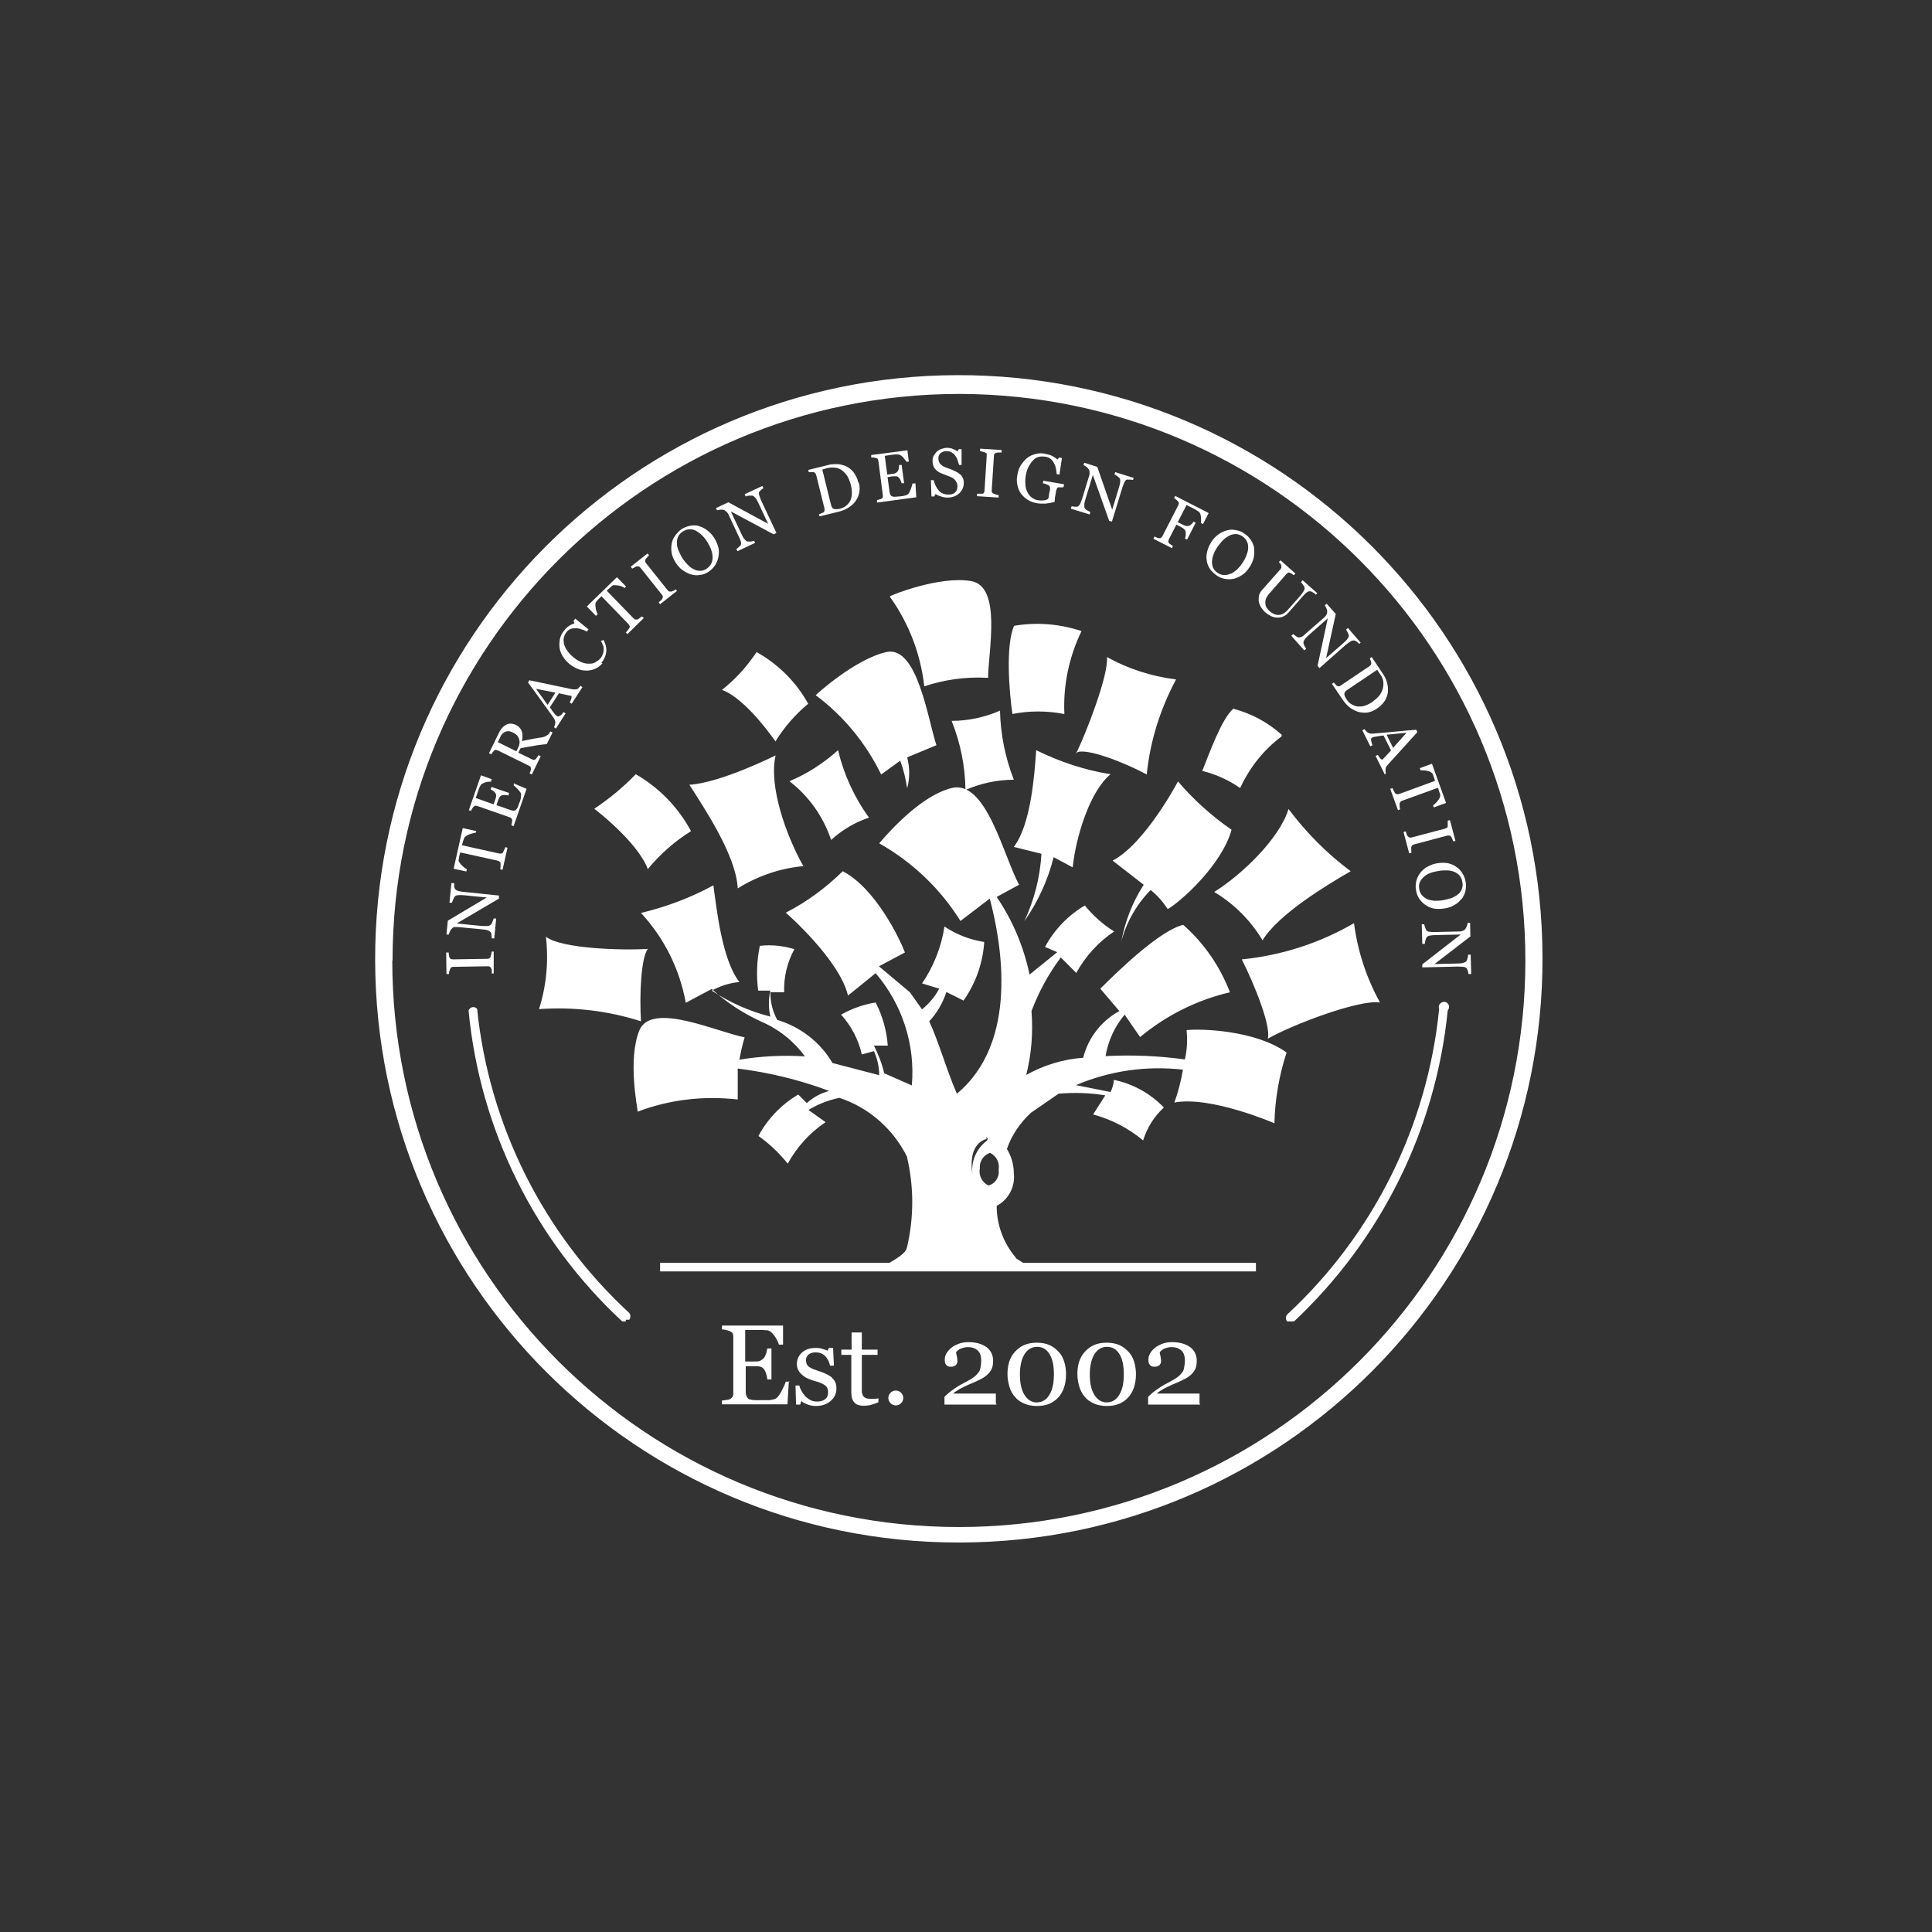
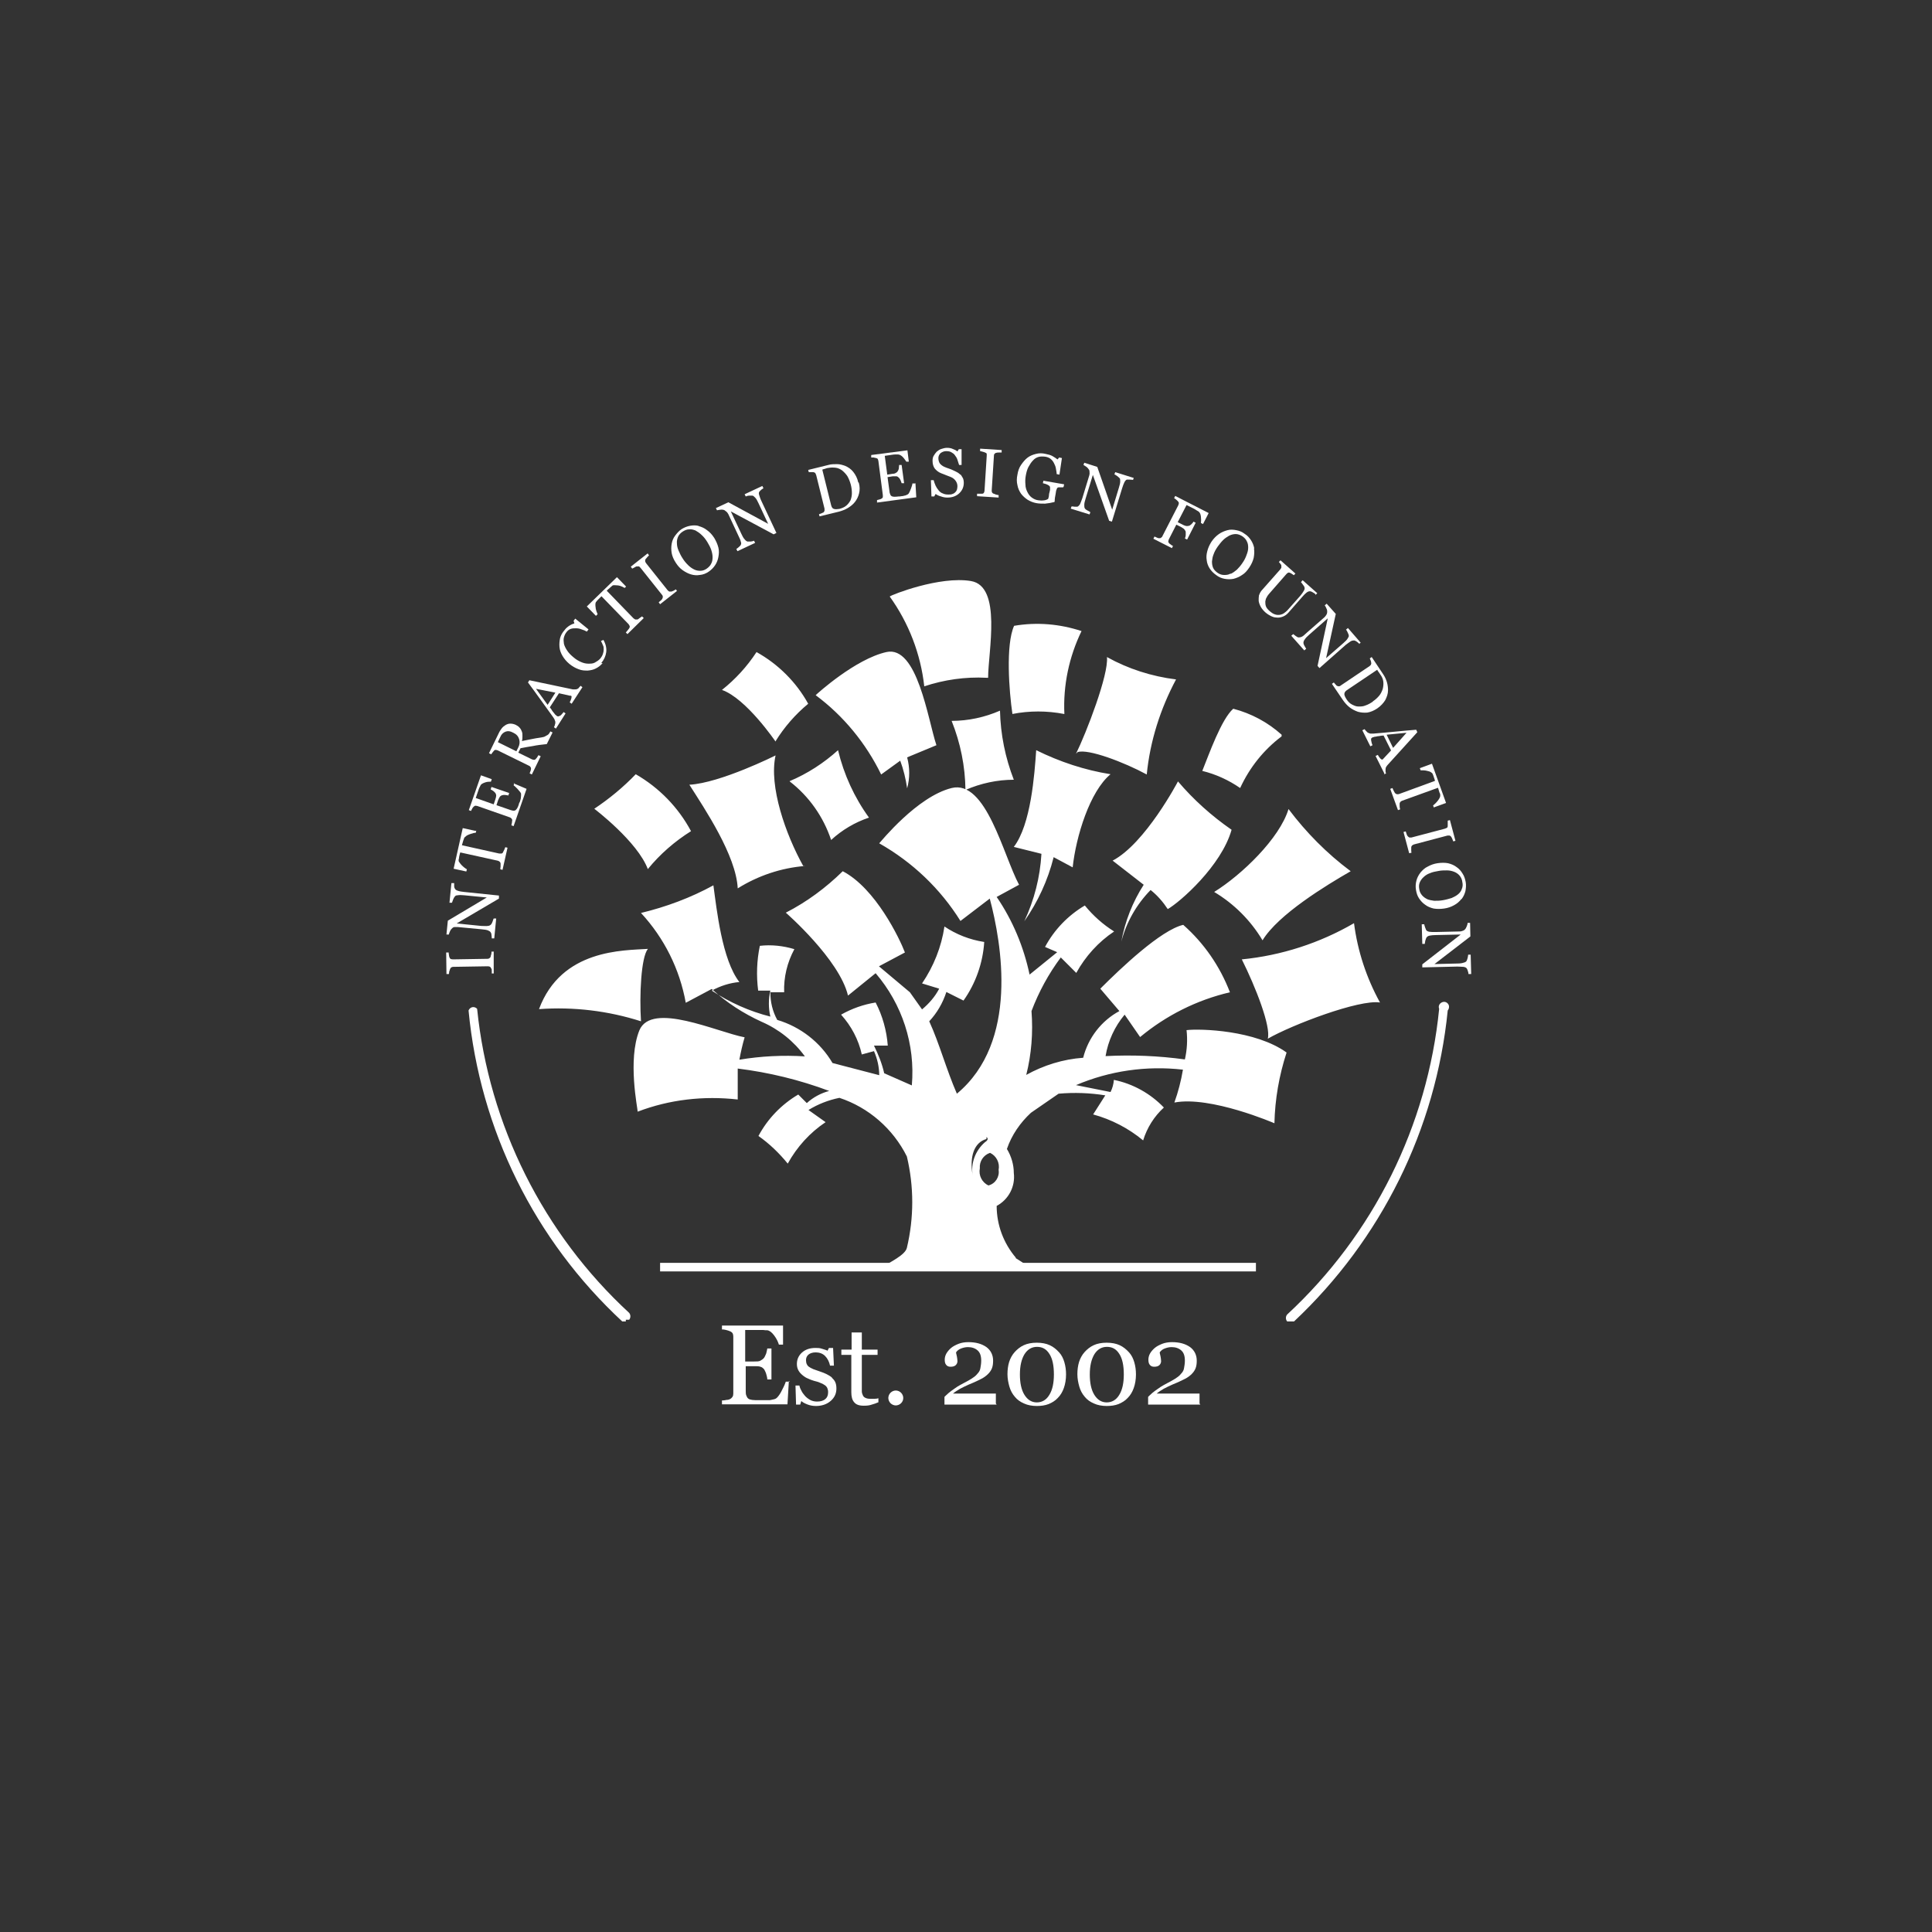
<svg xmlns="http://www.w3.org/2000/svg" width="103" height="103" viewBox="0 0 103 103" fill="none">
  <rect x="0" y="0" width="103" height="103" fill="#333333" stroke="none" />
-   <path d="M20 51.206C19.956 34.027 33.835 20.044 51.029 20C68.224 19.956 82.191 33.835 82.235 51.029C82.28 68.224 68.4 82.191 51.206 82.235C51.177 82.235 51.147 82.235 51.118 82.235C33.968 82.25 20.044 68.371 20 51.206ZM20.914 51.206C20.914 67.885 34.439 81.41 51.118 81.41C67.796 81.41 81.322 67.885 81.322 51.206C81.322 34.557 67.855 21.061 51.206 21.002H51.118C34.439 21.017 20.928 34.528 20.928 51.206H20.914Z" fill="white" />
-   <path d="M42.1 41.644C43.043 41.246 43.912 40.686 44.678 39.994C44.988 41.29 45.547 42.513 46.328 43.589C45.577 43.839 44.885 44.252 44.31 44.782C43.897 43.545 43.131 42.454 42.1 41.659M52.59 36.134C51.471 36.075 50.336 36.237 49.275 36.59C49.084 34.867 48.45 33.216 47.433 31.802C47.522 31.713 50.1 30.697 51.765 30.977C53.43 31.257 52.679 34.749 52.679 36.134H52.59V36.134ZM54.152 67.075L55.169 67.723H46.697C47.522 67.266 48.258 66.898 48.347 66.529C48.73 64.923 48.73 63.258 48.347 61.653C47.61 60.179 46.314 59.045 44.752 58.529C44.163 58.647 43.603 58.868 43.102 59.177L44.015 59.825C43.175 60.385 42.483 61.151 41.997 62.035C41.54 61.476 41.024 60.975 40.435 60.562C40.921 59.649 41.658 58.883 42.557 58.352L43.013 58.809C43.352 58.499 43.765 58.278 44.207 58.161C42.63 57.571 40.995 57.173 39.33 56.967V58.617C37.518 58.411 35.691 58.617 33.996 59.266C33.996 59.089 33.451 56.51 34.085 54.934C34.733 53.372 38.225 55.022 39.698 55.302C39.58 55.7 39.492 56.098 39.418 56.496C40.568 56.304 41.746 56.245 42.91 56.319C42.321 55.508 41.525 54.875 40.612 54.477C39.639 54.035 38.726 53.446 37.945 52.724L36.56 53.461C36.236 51.663 35.411 50.013 34.173 48.672C35.514 48.348 36.825 47.862 38.033 47.199C38.21 48.48 38.49 51.162 39.418 52.355C38.903 52.4 38.402 52.562 37.945 52.812C38.903 53.446 39.963 53.917 41.069 54.197C40.965 53.74 40.965 53.269 41.069 52.812H40.42C40.317 52.017 40.346 51.206 40.509 50.425C41.127 50.352 41.761 50.425 42.35 50.602C41.967 51.309 41.776 52.105 41.805 52.901H41.069C41.069 53.416 41.186 53.917 41.437 54.374C42.674 54.742 43.735 55.567 44.383 56.672L46.873 57.321C46.873 56.879 46.77 56.437 46.594 56.039L45.945 56.216C45.769 55.42 45.385 54.698 44.84 54.094C45.415 53.77 46.034 53.549 46.682 53.446C47.05 54.153 47.271 54.949 47.33 55.744H46.594C46.829 56.216 47.021 56.702 47.139 57.218L48.612 57.866C48.804 55.685 48.096 53.534 46.682 51.884L45.209 53.077C44.752 51.147 41.894 48.657 41.894 48.657C43.013 48.083 44.03 47.331 44.929 46.447C46.682 47.361 47.964 50.042 48.244 50.779L46.859 51.516L48.509 52.901L49.157 53.814C49.526 53.505 49.85 53.136 50.071 52.709L49.157 52.429C49.776 51.516 50.189 50.484 50.351 49.394C50.984 49.821 51.706 50.101 52.472 50.219C52.399 51.339 52.016 52.429 51.367 53.343L50.454 52.886C50.262 53.475 49.953 54.006 49.54 54.448C50.086 55.641 50.454 57.026 51.014 58.308C54.329 55.553 53.401 50.293 52.767 47.906L51.205 49.099C50.13 47.376 48.642 45.961 46.873 44.959C46.962 44.871 48.892 42.469 50.734 42.012C52.575 41.556 53.489 45.607 54.329 47.169L53.135 47.818C53.99 49.07 54.579 50.484 54.889 51.958L56.362 50.764L55.714 50.484C56.2 49.571 56.937 48.805 57.835 48.274C58.278 48.819 58.808 49.291 59.397 49.659C58.557 50.219 57.865 50.985 57.379 51.869L56.554 51.044C55.905 51.913 55.375 52.886 54.992 53.903C55.08 55.052 54.992 56.201 54.712 57.306C55.64 56.79 56.686 56.466 57.747 56.392C58.012 55.332 58.719 54.418 59.677 53.903L58.66 52.709C59.766 51.604 61.887 49.586 63.081 49.306C64.186 50.278 65.04 51.516 65.571 52.901C63.803 53.313 62.167 54.138 60.782 55.288L59.957 54.094C59.427 54.728 59.073 55.494 58.941 56.304C60.355 56.23 61.769 56.289 63.169 56.481C63.287 55.965 63.316 55.435 63.258 54.919C63.994 54.831 66.941 54.919 68.591 56.113C68.193 57.336 67.972 58.603 67.943 59.884C67.943 59.884 64.539 58.411 62.609 58.779C62.815 58.205 62.963 57.63 63.066 57.026C61.121 56.805 59.161 57.085 57.364 57.851L59.206 58.219C59.309 58.013 59.368 57.792 59.383 57.571C60.399 57.778 61.327 58.293 62.049 59.045C61.534 59.516 61.151 60.12 60.944 60.798C60.163 60.15 59.25 59.678 58.278 59.413L58.926 58.396C58.101 58.264 57.276 58.234 56.436 58.308L54.962 59.325C54.388 59.855 53.931 60.518 53.681 61.255C53.916 61.638 54.049 62.094 54.049 62.536C54.137 63.258 53.769 63.951 53.135 64.29C53.135 65.306 53.504 66.279 54.152 67.045V67.075ZM53.239 62.374C53.312 61.991 53.121 61.623 52.782 61.461C52.428 61.579 52.207 61.918 52.237 62.286C52.163 62.669 52.355 63.037 52.693 63.2C53.062 63.111 53.297 62.743 53.239 62.374ZM52.59 60.724C51.942 60.901 51.677 61.638 51.853 62.654C51.75 62.006 52.001 61.343 52.502 60.901C52.782 60.724 52.59 60.621 52.59 60.621V60.709V60.724ZM46.977 41.29C46.166 39.626 44.973 38.167 43.485 37.062C43.573 36.974 45.606 35.132 47.257 34.763C48.907 34.395 49.467 38.358 49.923 39.729L48.362 40.377C48.509 40.922 48.509 41.497 48.362 42.027C48.288 41.526 48.17 41.025 47.993 40.554L46.977 41.29V41.29ZM34.541 50.587C34.173 51.044 34.085 53.077 34.173 54.448C32.42 53.888 30.578 53.667 28.736 53.799C29.134 52.547 29.252 51.236 29.105 49.939C29.93 50.587 33.245 50.676 34.541 50.587ZM42.925 46.167C41.643 46.27 40.42 46.683 39.33 47.361C39.242 45.607 37.577 43.132 36.752 41.836C38.402 41.747 41.348 40.274 41.348 40.274C40.98 41.924 41.894 44.502 42.822 46.167H42.91H42.925ZM56.73 38.064C55.817 37.887 54.874 37.887 53.975 38.064C53.798 36.87 53.607 34.38 54.064 33.364C55.272 33.157 56.495 33.261 57.659 33.644C56.996 35.014 56.672 36.532 56.745 38.064H56.73ZM41.348 39.537C41.348 39.537 39.787 37.239 38.49 36.782C39.212 36.207 39.831 35.53 40.332 34.763C41.496 35.412 42.453 36.369 43.087 37.519C42.395 38.093 41.805 38.771 41.334 39.537H41.348ZM59.309 45.887C61.062 44.974 62.801 41.659 62.801 41.659C63.641 42.646 64.598 43.501 65.659 44.237C65.114 46.167 62.904 48.097 62.256 48.466C62.005 48.083 61.696 47.729 61.342 47.449C60.591 48.215 60.045 49.173 59.78 50.204C59.972 49.129 60.384 48.083 60.974 47.169L59.324 45.887H59.309ZM67.589 55.376C67.766 54.728 66.941 52.621 66.204 51.147C68.311 50.941 70.359 50.278 72.186 49.217C72.378 50.705 72.849 52.135 73.571 53.446C72.466 53.269 68.871 54.639 67.589 55.376V55.376ZM64.731 47.552C66.204 46.639 68.223 44.694 68.694 43.132C69.637 44.385 70.742 45.504 72.009 46.447C70.728 47.184 68.149 48.746 67.309 50.131C66.676 49.07 65.792 48.186 64.731 47.552V47.552ZM57.364 40.185C57.909 39.08 59.117 35.957 59.014 35.029C60.149 35.662 61.401 36.06 62.698 36.222C61.858 37.799 61.313 39.508 61.136 41.29C59.942 40.642 58.012 39.906 57.452 40.097L57.364 40.185V40.185ZM56.17 45.711C55.861 46.934 55.331 48.083 54.609 49.114C55.139 47.98 55.449 46.771 55.522 45.519L54.049 45.151C54.962 43.957 55.154 41.29 55.242 39.994C56.495 40.613 57.821 41.055 59.206 41.276C58.101 42.189 57.364 44.591 57.187 46.241L56.17 45.696V45.711ZM50.734 38.432C51.618 38.432 52.502 38.241 53.312 37.887C53.342 39.154 53.592 40.392 54.049 41.57C53.165 41.57 52.281 41.762 51.471 42.115C51.456 40.848 51.205 39.611 50.734 38.432ZM68.326 39.257C67.368 39.979 66.617 40.922 66.116 42.012C65.497 41.585 64.819 41.276 64.097 41.099C64.466 40.185 65.114 38.344 65.748 37.784C66.705 38.034 67.589 38.506 68.326 39.169V39.257ZM34.541 46.344C33.996 44.871 31.683 43.117 31.683 43.117C32.479 42.587 33.23 41.968 33.893 41.276C35.145 41.998 36.162 43.044 36.84 44.311C35.971 44.856 35.19 45.534 34.541 46.329V46.344Z" fill="white" />
+   <path d="M42.1 41.644C43.043 41.246 43.912 40.686 44.678 39.994C44.988 41.29 45.547 42.513 46.328 43.589C45.577 43.839 44.885 44.252 44.31 44.782C43.897 43.545 43.131 42.454 42.1 41.659M52.59 36.134C51.471 36.075 50.336 36.237 49.275 36.59C49.084 34.867 48.45 33.216 47.433 31.802C47.522 31.713 50.1 30.697 51.765 30.977C53.43 31.257 52.679 34.749 52.679 36.134H52.59V36.134ZM54.152 67.075L55.169 67.723H46.697C47.522 67.266 48.258 66.898 48.347 66.529C48.73 64.923 48.73 63.258 48.347 61.653C47.61 60.179 46.314 59.045 44.752 58.529C44.163 58.647 43.603 58.868 43.102 59.177L44.015 59.825C43.175 60.385 42.483 61.151 41.997 62.035C41.54 61.476 41.024 60.975 40.435 60.562C40.921 59.649 41.658 58.883 42.557 58.352L43.013 58.809C43.352 58.499 43.765 58.278 44.207 58.161C42.63 57.571 40.995 57.173 39.33 56.967V58.617C37.518 58.411 35.691 58.617 33.996 59.266C33.996 59.089 33.451 56.51 34.085 54.934C34.733 53.372 38.225 55.022 39.698 55.302C39.58 55.7 39.492 56.098 39.418 56.496C40.568 56.304 41.746 56.245 42.91 56.319C42.321 55.508 41.525 54.875 40.612 54.477C39.639 54.035 38.726 53.446 37.945 52.724L36.56 53.461C36.236 51.663 35.411 50.013 34.173 48.672C35.514 48.348 36.825 47.862 38.033 47.199C38.21 48.48 38.49 51.162 39.418 52.355C38.903 52.4 38.402 52.562 37.945 52.812C38.903 53.446 39.963 53.917 41.069 54.197C40.965 53.74 40.965 53.269 41.069 52.812H40.42C40.317 52.017 40.346 51.206 40.509 50.425C41.127 50.352 41.761 50.425 42.35 50.602C41.967 51.309 41.776 52.105 41.805 52.901H41.069C41.069 53.416 41.186 53.917 41.437 54.374C42.674 54.742 43.735 55.567 44.383 56.672L46.873 57.321C46.873 56.879 46.77 56.437 46.594 56.039L45.945 56.216C45.769 55.42 45.385 54.698 44.84 54.094C45.415 53.77 46.034 53.549 46.682 53.446C47.05 54.153 47.271 54.949 47.33 55.744H46.594C46.829 56.216 47.021 56.702 47.139 57.218L48.612 57.866C48.804 55.685 48.096 53.534 46.682 51.884L45.209 53.077C44.752 51.147 41.894 48.657 41.894 48.657C43.013 48.083 44.03 47.331 44.929 46.447C46.682 47.361 47.964 50.042 48.244 50.779L46.859 51.516L48.509 52.901L49.157 53.814C49.526 53.505 49.85 53.136 50.071 52.709L49.157 52.429C49.776 51.516 50.189 50.484 50.351 49.394C50.984 49.821 51.706 50.101 52.472 50.219C52.399 51.339 52.016 52.429 51.367 53.343L50.454 52.886C50.262 53.475 49.953 54.006 49.54 54.448C50.086 55.641 50.454 57.026 51.014 58.308C54.329 55.553 53.401 50.293 52.767 47.906L51.205 49.099C50.13 47.376 48.642 45.961 46.873 44.959C46.962 44.871 48.892 42.469 50.734 42.012C52.575 41.556 53.489 45.607 54.329 47.169L53.135 47.818C53.99 49.07 54.579 50.484 54.889 51.958L56.362 50.764L55.714 50.484C56.2 49.571 56.937 48.805 57.835 48.274C58.278 48.819 58.808 49.291 59.397 49.659C58.557 50.219 57.865 50.985 57.379 51.869L56.554 51.044C55.905 51.913 55.375 52.886 54.992 53.903C55.08 55.052 54.992 56.201 54.712 57.306C55.64 56.79 56.686 56.466 57.747 56.392C58.012 55.332 58.719 54.418 59.677 53.903L58.66 52.709C59.766 51.604 61.887 49.586 63.081 49.306C64.186 50.278 65.04 51.516 65.571 52.901C63.803 53.313 62.167 54.138 60.782 55.288L59.957 54.094C59.427 54.728 59.073 55.494 58.941 56.304C60.355 56.23 61.769 56.289 63.169 56.481C63.287 55.965 63.316 55.435 63.258 54.919C63.994 54.831 66.941 54.919 68.591 56.113C68.193 57.336 67.972 58.603 67.943 59.884C67.943 59.884 64.539 58.411 62.609 58.779C62.815 58.205 62.963 57.63 63.066 57.026C61.121 56.805 59.161 57.085 57.364 57.851L59.206 58.219C59.309 58.013 59.368 57.792 59.383 57.571C60.399 57.778 61.327 58.293 62.049 59.045C61.534 59.516 61.151 60.12 60.944 60.798C60.163 60.15 59.25 59.678 58.278 59.413L58.926 58.396C58.101 58.264 57.276 58.234 56.436 58.308L54.962 59.325C54.388 59.855 53.931 60.518 53.681 61.255C53.916 61.638 54.049 62.094 54.049 62.536C54.137 63.258 53.769 63.951 53.135 64.29C53.135 65.306 53.504 66.279 54.152 67.045V67.075ZM53.239 62.374C53.312 61.991 53.121 61.623 52.782 61.461C52.428 61.579 52.207 61.918 52.237 62.286C52.163 62.669 52.355 63.037 52.693 63.2C53.062 63.111 53.297 62.743 53.239 62.374ZM52.59 60.724C51.942 60.901 51.677 61.638 51.853 62.654C51.75 62.006 52.001 61.343 52.502 60.901C52.782 60.724 52.59 60.621 52.59 60.621V60.709V60.724ZM46.977 41.29C46.166 39.626 44.973 38.167 43.485 37.062C43.573 36.974 45.606 35.132 47.257 34.763C48.907 34.395 49.467 38.358 49.923 39.729L48.362 40.377C48.509 40.922 48.509 41.497 48.362 42.027C48.288 41.526 48.17 41.025 47.993 40.554L46.977 41.29V41.29ZM34.541 50.587C34.173 51.044 34.085 53.077 34.173 54.448C32.42 53.888 30.578 53.667 28.736 53.799C29.93 50.587 33.245 50.676 34.541 50.587ZM42.925 46.167C41.643 46.27 40.42 46.683 39.33 47.361C39.242 45.607 37.577 43.132 36.752 41.836C38.402 41.747 41.348 40.274 41.348 40.274C40.98 41.924 41.894 44.502 42.822 46.167H42.91H42.925ZM56.73 38.064C55.817 37.887 54.874 37.887 53.975 38.064C53.798 36.87 53.607 34.38 54.064 33.364C55.272 33.157 56.495 33.261 57.659 33.644C56.996 35.014 56.672 36.532 56.745 38.064H56.73ZM41.348 39.537C41.348 39.537 39.787 37.239 38.49 36.782C39.212 36.207 39.831 35.53 40.332 34.763C41.496 35.412 42.453 36.369 43.087 37.519C42.395 38.093 41.805 38.771 41.334 39.537H41.348ZM59.309 45.887C61.062 44.974 62.801 41.659 62.801 41.659C63.641 42.646 64.598 43.501 65.659 44.237C65.114 46.167 62.904 48.097 62.256 48.466C62.005 48.083 61.696 47.729 61.342 47.449C60.591 48.215 60.045 49.173 59.78 50.204C59.972 49.129 60.384 48.083 60.974 47.169L59.324 45.887H59.309ZM67.589 55.376C67.766 54.728 66.941 52.621 66.204 51.147C68.311 50.941 70.359 50.278 72.186 49.217C72.378 50.705 72.849 52.135 73.571 53.446C72.466 53.269 68.871 54.639 67.589 55.376V55.376ZM64.731 47.552C66.204 46.639 68.223 44.694 68.694 43.132C69.637 44.385 70.742 45.504 72.009 46.447C70.728 47.184 68.149 48.746 67.309 50.131C66.676 49.07 65.792 48.186 64.731 47.552V47.552ZM57.364 40.185C57.909 39.08 59.117 35.957 59.014 35.029C60.149 35.662 61.401 36.06 62.698 36.222C61.858 37.799 61.313 39.508 61.136 41.29C59.942 40.642 58.012 39.906 57.452 40.097L57.364 40.185V40.185ZM56.17 45.711C55.861 46.934 55.331 48.083 54.609 49.114C55.139 47.98 55.449 46.771 55.522 45.519L54.049 45.151C54.962 43.957 55.154 41.29 55.242 39.994C56.495 40.613 57.821 41.055 59.206 41.276C58.101 42.189 57.364 44.591 57.187 46.241L56.17 45.696V45.711ZM50.734 38.432C51.618 38.432 52.502 38.241 53.312 37.887C53.342 39.154 53.592 40.392 54.049 41.57C53.165 41.57 52.281 41.762 51.471 42.115C51.456 40.848 51.205 39.611 50.734 38.432ZM68.326 39.257C67.368 39.979 66.617 40.922 66.116 42.012C65.497 41.585 64.819 41.276 64.097 41.099C64.466 40.185 65.114 38.344 65.748 37.784C66.705 38.034 67.589 38.506 68.326 39.169V39.257ZM34.541 46.344C33.996 44.871 31.683 43.117 31.683 43.117C32.479 42.587 33.23 41.968 33.893 41.276C35.145 41.998 36.162 43.044 36.84 44.311C35.971 44.856 35.19 45.534 34.541 46.329V46.344Z" fill="white" />
  <path d="M35.191 67.325H66.957V67.782H35.191V67.325ZM33.349 70.448H33.172C28.502 66.117 25.585 60.223 24.98 53.873C25.039 53.726 25.187 53.652 25.334 53.711C25.378 53.726 25.408 53.755 25.437 53.785C26.071 59.987 28.959 65.763 33.541 69.992C33.629 70.095 33.629 70.257 33.541 70.36H33.364V70.448H33.349ZM68.799 70.448H68.622C68.533 70.345 68.533 70.183 68.622 70.08C73.219 65.822 76.106 60.017 76.725 53.785C76.666 53.637 76.74 53.49 76.887 53.431C77.035 53.372 77.182 53.446 77.241 53.593C77.27 53.696 77.241 53.799 77.182 53.873C76.549 60.209 73.631 66.087 68.99 70.448H68.813H68.799Z" fill="white" />
  <path d="M42.056 73.631L41.982 74.868H38.49V74.662C38.49 74.662 38.623 74.662 38.726 74.633C38.829 74.633 38.888 74.603 38.917 74.589C38.976 74.559 39.021 74.515 39.05 74.471C39.08 74.427 39.094 74.368 39.094 74.294V71.273C39.094 71.273 39.094 71.156 39.065 71.097C39.035 71.038 38.991 71.008 38.932 70.979C38.873 70.949 38.814 70.935 38.711 70.905C38.608 70.876 38.549 70.876 38.49 70.876V70.669H41.746V71.686H41.525C41.481 71.539 41.407 71.377 41.275 71.2C41.142 71.023 41.024 70.935 40.907 70.92C40.848 70.92 40.774 70.92 40.686 70.905C40.597 70.905 40.509 70.905 40.391 70.905H39.728V72.585H40.199C40.347 72.585 40.465 72.585 40.538 72.541C40.612 72.496 40.671 72.467 40.73 72.393C40.774 72.334 40.803 72.261 40.848 72.157C40.877 72.054 40.892 71.966 40.907 71.892H41.128V73.543H40.907C40.907 73.454 40.877 73.351 40.848 73.248C40.818 73.145 40.774 73.071 40.745 73.012C40.686 72.938 40.612 72.879 40.538 72.865C40.465 72.835 40.361 72.835 40.229 72.835H39.757V74.102C39.757 74.235 39.757 74.323 39.787 74.397C39.816 74.471 39.846 74.53 39.89 74.559C39.934 74.603 40.008 74.618 40.096 74.633C40.185 74.647 40.317 74.647 40.479 74.647H40.745C40.848 74.647 40.936 74.647 41.01 74.647C41.083 74.647 41.157 74.618 41.245 74.603C41.319 74.589 41.378 74.559 41.422 74.515C41.511 74.427 41.614 74.279 41.702 74.088C41.805 73.896 41.864 73.749 41.894 73.66H42.115L42.056 73.631Z" fill="white" />
  <path d="M44.34 73.439C44.414 73.513 44.488 73.587 44.532 73.69C44.576 73.793 44.591 73.896 44.591 74.029C44.591 74.294 44.488 74.515 44.281 74.692C44.075 74.868 43.81 74.957 43.501 74.957C43.324 74.957 43.176 74.927 43.029 74.868C42.882 74.809 42.779 74.751 42.72 74.692L42.661 74.883H42.44L42.41 73.867H42.616C42.631 73.94 42.661 74.029 42.72 74.132C42.764 74.235 42.837 74.323 42.911 74.412C42.985 74.5 43.088 74.574 43.191 74.633C43.294 74.692 43.427 74.721 43.559 74.721C43.751 74.721 43.898 74.677 44.001 74.588C44.105 74.5 44.149 74.382 44.149 74.22C44.149 74.132 44.134 74.073 44.105 73.999C44.075 73.94 44.031 73.881 43.957 73.837C43.898 73.793 43.81 73.749 43.721 73.719C43.633 73.675 43.515 73.646 43.397 73.616C43.309 73.587 43.206 73.557 43.088 73.498C42.97 73.454 42.882 73.395 42.793 73.321C42.705 73.248 42.631 73.174 42.572 73.071C42.513 72.968 42.484 72.85 42.484 72.717C42.484 72.482 42.572 72.275 42.749 72.113C42.926 71.951 43.162 71.863 43.471 71.863C43.589 71.863 43.707 71.863 43.825 71.907C43.943 71.951 44.046 71.966 44.119 72.01L44.193 71.863H44.414L44.458 72.806H44.252C44.208 72.6 44.119 72.423 43.987 72.29C43.854 72.157 43.677 72.099 43.486 72.099C43.324 72.099 43.191 72.143 43.103 72.216C43.014 72.29 42.97 72.393 42.97 72.511C42.97 72.6 42.985 72.673 43.014 72.732C43.044 72.791 43.088 72.85 43.147 72.879C43.206 72.924 43.279 72.953 43.368 72.997C43.456 73.027 43.574 73.071 43.707 73.115C43.839 73.159 43.957 73.204 44.075 73.263C44.193 73.321 44.281 73.38 44.355 73.439H44.34Z" fill="white" />
  <path d="M46.844 74.751C46.712 74.809 46.594 74.854 46.476 74.883C46.358 74.927 46.226 74.942 46.049 74.942C45.798 74.942 45.636 74.883 45.533 74.751C45.43 74.633 45.386 74.456 45.386 74.22V72.231H44.855V71.951H45.401V71.038H45.946V71.951H46.786V72.231H45.946V73.867C45.946 73.984 45.946 74.088 45.946 74.176C45.946 74.264 45.975 74.323 46.005 74.397C46.034 74.456 46.078 74.5 46.152 74.529C46.211 74.559 46.299 74.574 46.403 74.574C46.447 74.574 46.52 74.574 46.623 74.574C46.727 74.574 46.786 74.559 46.83 74.544V74.765L46.844 74.751Z" fill="white" />
  <path d="M48.155 74.53C48.155 74.647 48.111 74.736 48.037 74.81C47.964 74.883 47.86 74.927 47.757 74.927C47.654 74.927 47.551 74.883 47.477 74.81C47.404 74.736 47.359 74.633 47.359 74.53C47.359 74.427 47.404 74.323 47.477 74.25C47.551 74.176 47.654 74.132 47.757 74.132C47.86 74.132 47.964 74.176 48.037 74.25C48.111 74.323 48.155 74.427 48.155 74.53Z" fill="white" />
  <path d="M53.136 74.883H50.352V74.471C50.352 74.471 50.484 74.338 50.573 74.264C50.661 74.191 50.779 74.102 50.911 74.014C50.985 73.955 51.088 73.896 51.191 73.837C51.309 73.778 51.427 73.704 51.575 73.631C51.736 73.542 51.854 73.469 51.928 73.41C52.017 73.351 52.09 73.262 52.164 73.174C52.208 73.115 52.252 73.041 52.267 72.938C52.282 72.835 52.311 72.717 52.311 72.54C52.311 72.29 52.252 72.113 52.12 71.995C51.987 71.877 51.81 71.818 51.604 71.818C51.471 71.818 51.353 71.848 51.236 71.892C51.118 71.936 51.029 72.01 50.97 72.098C50.97 72.157 51 72.231 51.015 72.319C51.029 72.408 51.044 72.496 51.044 72.57C51.044 72.644 51.015 72.717 50.956 72.776C50.897 72.835 50.808 72.865 50.676 72.865C50.573 72.865 50.499 72.835 50.44 72.761C50.381 72.688 50.366 72.599 50.366 72.481C50.366 72.378 50.396 72.26 50.455 72.157C50.514 72.054 50.602 71.951 50.705 71.863C50.808 71.774 50.956 71.701 51.103 71.642C51.25 71.583 51.442 71.553 51.619 71.553C52.031 71.553 52.341 71.642 52.591 71.818C52.827 71.995 52.945 72.246 52.945 72.54C52.945 72.688 52.93 72.82 52.886 72.938C52.842 73.056 52.768 73.159 52.679 73.248C52.576 73.351 52.459 73.439 52.311 73.513C52.164 73.587 51.958 73.69 51.663 73.808C51.486 73.881 51.324 73.97 51.177 74.043C51.029 74.132 50.911 74.205 50.808 74.294H53.092V74.824L53.136 74.883Z" fill="white" />
  <path d="M56.466 72.099C56.599 72.246 56.687 72.423 56.746 72.629C56.805 72.835 56.834 73.042 56.834 73.277C56.834 73.543 56.79 73.793 56.717 73.999C56.643 74.206 56.54 74.382 56.392 74.53C56.26 74.677 56.083 74.78 55.906 74.854C55.715 74.928 55.508 74.957 55.273 74.957C55.022 74.957 54.786 74.913 54.595 74.824C54.389 74.736 54.227 74.618 54.109 74.471C53.976 74.323 53.873 74.132 53.814 73.926C53.755 73.719 53.711 73.498 53.711 73.263C53.711 73.027 53.74 72.806 53.799 72.614C53.858 72.423 53.961 72.231 54.094 72.084C54.227 71.937 54.389 71.804 54.58 71.716C54.772 71.627 55.008 71.583 55.273 71.583C55.538 71.583 55.774 71.627 55.965 71.716C56.157 71.804 56.319 71.937 56.451 72.084L56.466 72.099ZM56.186 73.277C56.186 72.806 56.112 72.438 55.95 72.187C55.788 71.922 55.567 71.804 55.287 71.804C55.008 71.804 54.786 71.937 54.624 72.187C54.462 72.452 54.374 72.806 54.374 73.277C54.374 73.719 54.448 74.088 54.61 74.353C54.772 74.618 54.993 74.766 55.273 74.766C55.553 74.766 55.788 74.633 55.95 74.353C56.112 74.088 56.186 73.719 56.186 73.277Z" fill="white" />
  <path d="M60.193 72.099C60.325 72.246 60.414 72.423 60.473 72.629C60.532 72.835 60.561 73.042 60.561 73.277C60.561 73.543 60.517 73.793 60.443 73.999C60.37 74.206 60.266 74.382 60.119 74.53C59.986 74.677 59.81 74.78 59.633 74.854C59.441 74.928 59.235 74.957 58.999 74.957C58.749 74.957 58.513 74.913 58.322 74.824C58.115 74.736 57.953 74.618 57.835 74.471C57.703 74.323 57.6 74.132 57.541 73.926C57.482 73.719 57.438 73.498 57.438 73.263C57.438 73.027 57.467 72.806 57.526 72.614C57.585 72.423 57.688 72.231 57.821 72.084C57.953 71.937 58.115 71.804 58.307 71.716C58.498 71.627 58.734 71.583 58.999 71.583C59.264 71.583 59.5 71.627 59.692 71.716C59.883 71.804 60.045 71.937 60.178 72.084L60.193 72.099ZM59.913 73.277C59.913 72.806 59.839 72.438 59.677 72.187C59.515 71.922 59.294 71.804 59.014 71.804C58.734 71.804 58.513 71.937 58.351 72.187C58.189 72.452 58.1 72.806 58.1 73.277C58.1 73.719 58.174 74.088 58.336 74.353C58.498 74.618 58.719 74.766 58.999 74.766C59.279 74.766 59.515 74.633 59.677 74.353C59.839 74.088 59.913 73.719 59.913 73.277Z" fill="white" />
  <path d="M63.994 74.883H61.209V74.471C61.209 74.471 61.342 74.338 61.43 74.264C61.518 74.191 61.636 74.102 61.769 74.014C61.843 73.955 61.946 73.896 62.049 73.837C62.167 73.778 62.285 73.704 62.432 73.631C62.594 73.542 62.712 73.469 62.785 73.41C62.874 73.351 62.948 73.262 63.021 73.174C63.065 73.115 63.11 73.041 63.124 72.938C63.139 72.835 63.169 72.717 63.169 72.54C63.169 72.29 63.11 72.113 62.977 71.995C62.844 71.877 62.668 71.818 62.461 71.818C62.329 71.818 62.211 71.848 62.093 71.892C61.975 71.936 61.887 72.01 61.828 72.098C61.828 72.157 61.857 72.231 61.872 72.319C61.887 72.408 61.901 72.496 61.901 72.57C61.901 72.644 61.872 72.717 61.813 72.776C61.754 72.835 61.666 72.865 61.533 72.865C61.43 72.865 61.356 72.835 61.297 72.761C61.239 72.688 61.224 72.599 61.224 72.481C61.224 72.378 61.253 72.26 61.312 72.157C61.371 72.054 61.459 71.951 61.563 71.863C61.666 71.774 61.813 71.701 61.96 71.642C62.108 71.583 62.299 71.553 62.476 71.553C62.889 71.553 63.198 71.642 63.449 71.818C63.684 71.995 63.802 72.246 63.802 72.54C63.802 72.688 63.787 72.82 63.743 72.938C63.699 73.056 63.625 73.159 63.537 73.248C63.434 73.351 63.316 73.439 63.169 73.513C63.021 73.587 62.815 73.69 62.52 73.808C62.343 73.881 62.181 73.97 62.034 74.043C61.887 74.132 61.769 74.205 61.666 74.294H63.95V74.824L63.994 74.883Z" fill="white" />
  <path d="M26.321 50.749V51.898H26.218C26.218 51.869 26.218 51.825 26.218 51.766C26.218 51.707 26.218 51.663 26.189 51.633C26.174 51.589 26.145 51.559 26.13 51.545C26.1 51.53 26.071 51.515 26.012 51.515L24.17 51.545C24.17 51.545 24.096 51.545 24.067 51.574C24.038 51.574 24.023 51.618 23.993 51.663C23.993 51.692 23.964 51.751 23.949 51.795C23.949 51.854 23.934 51.898 23.934 51.928H23.802L23.787 50.779H23.92C23.92 50.779 23.92 50.852 23.934 50.911C23.934 50.955 23.949 51 23.964 51.044C23.979 51.088 24.008 51.117 24.038 51.132C24.067 51.132 24.111 51.147 24.141 51.147L25.982 51.117C25.982 51.117 26.056 51.117 26.086 51.088C26.115 51.073 26.145 51.044 26.159 51C26.159 50.97 26.174 50.926 26.189 50.882C26.203 50.837 26.203 50.779 26.203 50.734H26.336L26.321 50.749Z" fill="white" />
  <path d="M24.213 47.081C24.213 47.081 24.213 47.169 24.213 47.243C24.213 47.316 24.243 47.361 24.258 47.39C24.287 47.434 24.331 47.464 24.42 47.493C24.508 47.523 24.611 47.537 24.744 47.552L26.6 47.744V47.906L24.346 49.232L25.657 49.364C25.805 49.364 25.922 49.379 25.996 49.364C26.07 49.364 26.129 49.335 26.173 49.291C26.202 49.261 26.232 49.217 26.261 49.129C26.291 49.04 26.305 48.996 26.32 48.967H26.453L26.35 50.027H26.217C26.217 50.027 26.217 49.924 26.202 49.85C26.202 49.777 26.173 49.718 26.158 49.703C26.129 49.659 26.084 49.63 26.011 49.6C25.937 49.571 25.819 49.556 25.657 49.541L24.405 49.423C24.405 49.423 24.287 49.423 24.243 49.423C24.184 49.423 24.14 49.453 24.11 49.482C24.066 49.526 24.022 49.571 23.992 49.644C23.963 49.718 23.933 49.777 23.933 49.821H23.801L23.875 49.084L25.952 47.847L24.744 47.729C24.596 47.714 24.479 47.714 24.405 47.729C24.317 47.729 24.272 47.758 24.243 47.803C24.213 47.832 24.184 47.891 24.154 47.965C24.125 48.038 24.11 48.097 24.096 48.127H23.963L24.066 47.081H24.199H24.213Z" fill="white" />
  <path d="M25.392 44.281L25.362 44.399C25.362 44.399 25.259 44.399 25.2 44.428C25.141 44.443 25.082 44.458 25.009 44.487C24.95 44.517 24.891 44.532 24.847 44.576C24.802 44.605 24.758 44.649 24.744 44.679C24.744 44.708 24.714 44.752 24.699 44.812C24.684 44.87 24.67 44.915 24.655 44.959L24.626 45.062L26.615 45.504C26.615 45.504 26.688 45.504 26.733 45.504C26.762 45.504 26.806 45.474 26.821 45.43C26.821 45.416 26.85 45.371 26.88 45.312C26.909 45.254 26.924 45.194 26.939 45.165L27.057 45.194L26.791 46.373L26.674 46.344C26.674 46.344 26.674 46.255 26.688 46.196C26.688 46.123 26.688 46.079 26.688 46.049C26.688 46.005 26.674 45.975 26.644 45.946C26.615 45.916 26.585 45.902 26.541 45.887L24.537 45.445L24.508 45.548C24.508 45.548 24.493 45.622 24.478 45.681C24.478 45.74 24.463 45.784 24.449 45.843C24.449 45.887 24.449 45.931 24.493 45.975C24.523 46.02 24.567 46.079 24.611 46.123C24.655 46.167 24.699 46.211 24.758 46.255C24.817 46.3 24.861 46.329 24.891 46.344L24.861 46.462L24.184 46.314L24.67 44.148L25.348 44.296L25.392 44.281Z" fill="white" />
  <path d="M27.381 41.762L28.073 42.056L27.381 44.045L27.263 44.001C27.263 44.001 27.278 43.913 27.293 43.854C27.293 43.795 27.307 43.751 27.307 43.736C27.307 43.692 27.293 43.662 27.263 43.633C27.248 43.603 27.204 43.589 27.175 43.574L25.451 42.97C25.451 42.97 25.377 42.955 25.348 42.955C25.318 42.955 25.289 42.97 25.245 43.014C25.215 43.044 25.186 43.073 25.171 43.117C25.142 43.161 25.127 43.206 25.112 43.235L24.994 43.191L25.642 41.334L26.217 41.541L26.173 41.673C26.084 41.673 25.967 41.673 25.849 41.718C25.731 41.762 25.642 41.806 25.613 41.88C25.598 41.909 25.584 41.953 25.554 41.998C25.539 42.042 25.51 42.101 25.495 42.16L25.363 42.543L26.32 42.882L26.409 42.616C26.438 42.528 26.453 42.469 26.453 42.41C26.453 42.366 26.438 42.322 26.409 42.277C26.379 42.248 26.35 42.204 26.305 42.174C26.261 42.145 26.217 42.115 26.158 42.086L26.202 41.953L27.145 42.277L27.101 42.41C27.101 42.41 26.983 42.381 26.924 42.381C26.851 42.381 26.806 42.381 26.777 42.395C26.718 42.41 26.674 42.44 26.644 42.484C26.615 42.528 26.585 42.587 26.556 42.66L26.468 42.926L27.189 43.176C27.189 43.176 27.322 43.22 27.366 43.22C27.41 43.22 27.455 43.22 27.484 43.191C27.514 43.176 27.543 43.132 27.573 43.088C27.602 43.044 27.631 42.97 27.661 42.882C27.661 42.837 27.69 42.793 27.72 42.734C27.735 42.675 27.749 42.616 27.764 42.572C27.764 42.528 27.779 42.484 27.779 42.425C27.779 42.381 27.779 42.336 27.779 42.307C27.749 42.233 27.676 42.16 27.587 42.056C27.499 41.968 27.425 41.894 27.381 41.865L27.425 41.747L27.381 41.762Z" fill="white" />
  <path d="M29.459 39.051L29.15 39.669C28.87 39.699 28.619 39.728 28.413 39.773C28.207 39.802 27.986 39.846 27.75 39.89L27.632 40.126L28.354 40.48C28.354 40.48 28.428 40.509 28.457 40.509C28.487 40.509 28.531 40.509 28.56 40.465C28.575 40.45 28.605 40.421 28.634 40.377C28.663 40.332 28.693 40.288 28.708 40.259L28.826 40.318L28.354 41.29L28.236 41.231C28.236 41.231 28.266 41.157 28.28 41.113C28.295 41.069 28.31 41.025 28.31 40.995C28.31 40.951 28.31 40.922 28.28 40.892C28.266 40.863 28.236 40.833 28.192 40.819L26.542 40.008C26.542 40.008 26.468 39.979 26.439 39.979C26.409 39.979 26.365 39.979 26.335 40.023C26.306 40.053 26.291 40.082 26.262 40.111C26.232 40.156 26.203 40.185 26.188 40.215L26.07 40.156L26.586 39.095C26.63 38.992 26.689 38.918 26.748 38.83C26.807 38.756 26.881 38.697 26.954 38.653C27.028 38.609 27.116 38.579 27.205 38.579C27.293 38.579 27.382 38.594 27.485 38.638C27.573 38.682 27.647 38.726 27.706 38.8C27.765 38.859 27.794 38.933 27.824 39.006C27.853 39.08 27.853 39.154 27.853 39.242C27.853 39.331 27.853 39.419 27.824 39.507C28.03 39.463 28.207 39.434 28.339 39.404C28.472 39.375 28.649 39.345 28.855 39.316C28.943 39.301 29.017 39.286 29.061 39.257C29.105 39.227 29.15 39.213 29.194 39.183C29.223 39.169 29.253 39.139 29.282 39.095C29.312 39.051 29.326 39.021 29.341 38.992L29.459 39.051V39.051ZM27.337 39.051C27.205 38.977 27.072 38.962 26.954 39.006C26.837 39.051 26.733 39.139 26.674 39.286L26.542 39.566L27.529 40.053L27.632 39.846C27.706 39.699 27.721 39.551 27.676 39.404C27.632 39.257 27.529 39.139 27.367 39.065L27.337 39.051Z" fill="white" />
  <path d="M31.051 36.635L30.476 37.519L30.373 37.445C30.417 37.356 30.447 37.297 30.462 37.224C30.476 37.165 30.476 37.121 30.462 37.106C30.462 37.106 30.447 37.106 30.432 37.091C30.417 37.077 30.403 37.091 30.388 37.091L29.799 36.959L29.312 37.71C29.371 37.784 29.416 37.843 29.445 37.902C29.489 37.946 29.519 38.005 29.563 38.049C29.592 38.093 29.622 38.123 29.651 38.137C29.681 38.167 29.695 38.181 29.71 38.181C29.754 38.211 29.799 38.181 29.872 38.152C29.931 38.108 29.99 38.034 30.049 37.961L30.152 38.034L29.637 38.844L29.533 38.771C29.533 38.771 29.563 38.712 29.578 38.668C29.578 38.623 29.607 38.579 29.607 38.55C29.607 38.491 29.607 38.447 29.578 38.403C29.578 38.358 29.533 38.314 29.504 38.255C29.298 37.975 29.077 37.666 28.826 37.312C28.576 36.959 28.355 36.664 28.148 36.384L28.222 36.266L30.535 36.752C30.535 36.752 30.624 36.752 30.668 36.752C30.712 36.752 30.742 36.752 30.786 36.723C30.815 36.723 30.845 36.693 30.874 36.649C30.904 36.62 30.933 36.59 30.948 36.561L31.051 36.635V36.635ZM29.622 36.929L28.576 36.723L29.195 37.577L29.607 36.929H29.622Z" fill="white" />
  <path d="M32.127 35.353C32.023 35.471 31.92 35.559 31.773 35.633C31.64 35.706 31.493 35.736 31.331 35.75C31.183 35.75 31.021 35.75 30.845 35.677C30.683 35.618 30.52 35.529 30.358 35.397C30.196 35.264 30.078 35.117 29.99 34.969C29.902 34.822 29.843 34.66 29.828 34.498C29.813 34.336 29.828 34.174 29.858 34.027C29.902 33.864 29.975 33.732 30.093 33.599C30.167 33.496 30.255 33.422 30.344 33.364C30.432 33.305 30.535 33.26 30.624 33.231L30.579 33.098L30.668 32.98L31.375 33.555L31.287 33.673C31.213 33.629 31.11 33.585 31.007 33.555C30.904 33.511 30.8 33.496 30.712 33.496C30.609 33.496 30.52 33.496 30.432 33.526C30.344 33.555 30.27 33.614 30.211 33.688C30.137 33.776 30.093 33.879 30.064 33.982C30.034 34.086 30.049 34.203 30.064 34.321C30.093 34.439 30.152 34.557 30.241 34.69C30.329 34.822 30.447 34.94 30.594 35.058C30.712 35.161 30.845 35.235 30.977 35.294C31.11 35.353 31.242 35.382 31.36 35.382C31.493 35.382 31.611 35.382 31.714 35.323C31.817 35.264 31.92 35.205 32.009 35.102C32.068 35.029 32.112 34.955 32.141 34.866C32.171 34.778 32.185 34.704 32.185 34.631C32.185 34.557 32.185 34.469 32.141 34.395C32.112 34.321 32.082 34.248 32.038 34.174L32.171 34.115C32.303 34.351 32.347 34.572 32.318 34.778C32.289 34.984 32.2 35.176 32.053 35.353H32.127Z" fill="white" />
  <path d="M33.392 31.257L33.304 31.345C33.304 31.345 33.215 31.301 33.156 31.271C33.097 31.242 33.038 31.227 32.965 31.212C32.906 31.212 32.832 31.198 32.773 31.198C32.714 31.198 32.67 31.198 32.641 31.227C32.611 31.257 32.567 31.286 32.538 31.316C32.493 31.36 32.464 31.389 32.42 31.419L32.346 31.492L33.775 32.966C33.775 32.966 33.834 33.01 33.864 33.025C33.893 33.025 33.937 33.025 33.981 33.025C34.011 33.025 34.04 32.995 34.099 32.951C34.158 32.907 34.202 32.877 34.232 32.863L34.32 32.951L33.451 33.806L33.363 33.717C33.363 33.717 33.422 33.658 33.466 33.599C33.51 33.54 33.539 33.511 33.554 33.481C33.569 33.437 33.584 33.408 33.569 33.378C33.554 33.349 33.539 33.305 33.51 33.275L32.066 31.787L31.992 31.861C31.992 31.861 31.933 31.92 31.889 31.964C31.845 32.008 31.816 32.038 31.786 32.082C31.757 32.111 31.742 32.156 31.742 32.214C31.742 32.273 31.742 32.332 31.757 32.406C31.757 32.465 31.786 32.539 31.801 32.597C31.83 32.656 31.845 32.715 31.86 32.745L31.771 32.833L31.285 32.332L32.891 30.77L33.377 31.271L33.392 31.257Z" fill="white" />
  <path d="M36.089 31.507L35.191 32.214L35.117 32.111C35.117 32.111 35.176 32.052 35.22 32.023C35.264 31.993 35.294 31.949 35.309 31.92C35.323 31.89 35.338 31.846 35.338 31.817C35.338 31.787 35.323 31.743 35.294 31.713L34.145 30.27C34.145 30.27 34.086 30.211 34.071 30.196C34.041 30.196 33.997 30.196 33.953 30.196C33.909 30.196 33.879 30.225 33.82 30.255C33.776 30.284 33.732 30.299 33.703 30.314L33.629 30.211L34.528 29.503L34.601 29.607C34.601 29.607 34.542 29.666 34.513 29.695C34.483 29.739 34.454 29.769 34.425 29.798C34.395 29.842 34.395 29.872 34.395 29.916C34.395 29.945 34.425 29.99 34.439 30.019L35.589 31.463C35.589 31.463 35.647 31.522 35.677 31.537C35.706 31.537 35.751 31.537 35.795 31.537C35.824 31.537 35.854 31.507 35.913 31.492C35.972 31.463 36.001 31.433 36.031 31.419L36.104 31.522L36.089 31.507Z" fill="white" />
  <path d="M37.238 28.044C37.401 28.089 37.548 28.148 37.695 28.266C37.843 28.369 37.96 28.501 38.078 28.678C38.181 28.855 38.255 29.017 38.299 29.194C38.343 29.371 38.329 29.533 38.299 29.695C38.27 29.857 38.211 30.004 38.122 30.137C38.034 30.269 37.916 30.387 37.783 30.476C37.636 30.579 37.474 30.638 37.312 30.652C37.15 30.682 36.988 30.667 36.841 30.623C36.693 30.579 36.546 30.505 36.399 30.402C36.251 30.299 36.133 30.166 36.03 30.004C35.912 29.827 35.839 29.651 35.809 29.488C35.78 29.312 35.78 29.15 35.809 28.988C35.839 28.825 35.898 28.678 36.001 28.546C36.104 28.413 36.207 28.295 36.34 28.207C36.487 28.118 36.634 28.059 36.796 28.03C36.958 28 37.12 28 37.268 28.044H37.238ZM37.99 29.709C37.99 29.577 37.96 29.444 37.916 29.312C37.872 29.179 37.798 29.046 37.71 28.899C37.621 28.752 37.518 28.619 37.401 28.516C37.297 28.413 37.179 28.339 37.076 28.28C36.958 28.236 36.855 28.207 36.737 28.221C36.62 28.221 36.516 28.266 36.399 28.339C36.281 28.413 36.192 28.516 36.148 28.619C36.104 28.722 36.074 28.855 36.089 28.973C36.089 29.091 36.119 29.223 36.178 29.356C36.236 29.488 36.295 29.621 36.384 29.754C36.472 29.901 36.575 30.019 36.678 30.122C36.782 30.225 36.885 30.299 37.003 30.358C37.12 30.417 37.224 30.431 37.342 30.431C37.459 30.431 37.577 30.387 37.68 30.314C37.783 30.24 37.872 30.151 37.916 30.048C37.975 29.945 37.99 29.827 37.99 29.695V29.709Z" fill="white" />
  <path d="M40.73 26.011C40.73 26.011 40.656 26.055 40.597 26.1C40.538 26.144 40.509 26.188 40.479 26.218C40.45 26.262 40.45 26.335 40.479 26.409C40.509 26.498 40.538 26.601 40.597 26.719L41.393 28.413L41.245 28.487L38.962 27.264L39.522 28.457C39.581 28.59 39.639 28.693 39.698 28.752C39.742 28.811 39.801 28.855 39.846 28.87C39.875 28.87 39.949 28.87 40.037 28.87C40.126 28.855 40.184 28.84 40.199 28.826L40.258 28.943L39.315 29.385L39.256 29.267C39.256 29.267 39.33 29.223 39.389 29.164C39.448 29.105 39.492 29.076 39.492 29.047C39.522 29.002 39.522 28.943 39.492 28.87C39.477 28.796 39.433 28.693 39.359 28.546L38.829 27.411C38.829 27.411 38.77 27.308 38.726 27.278C38.682 27.249 38.638 27.205 38.608 27.19C38.549 27.175 38.49 27.161 38.402 27.175C38.313 27.19 38.269 27.19 38.225 27.205L38.166 27.087L38.829 26.777L40.951 27.927L40.435 26.822C40.376 26.689 40.317 26.586 40.258 26.527C40.199 26.468 40.155 26.424 40.111 26.424C40.067 26.424 40.008 26.424 39.934 26.424C39.86 26.424 39.801 26.453 39.757 26.468L39.698 26.35L40.641 25.908L40.7 26.026L40.73 26.011Z" fill="white" />
  <path d="M45.784 25.731C45.843 25.938 45.843 26.129 45.799 26.306C45.755 26.483 45.681 26.63 45.578 26.763C45.475 26.895 45.342 26.998 45.195 27.087C45.047 27.175 44.885 27.234 44.723 27.278L43.692 27.529L43.663 27.411C43.663 27.411 43.736 27.396 43.795 27.367C43.854 27.337 43.883 27.323 43.898 27.323C43.928 27.293 43.942 27.264 43.957 27.234C43.957 27.205 43.957 27.16 43.957 27.116L43.515 25.334C43.515 25.334 43.486 25.26 43.471 25.23C43.456 25.201 43.412 25.186 43.368 25.171C43.324 25.171 43.279 25.171 43.235 25.171C43.191 25.171 43.162 25.171 43.117 25.171L43.088 25.053L44.163 24.788C44.311 24.744 44.458 24.744 44.62 24.744C44.782 24.744 44.915 24.788 45.047 24.832C45.224 24.906 45.372 25.009 45.489 25.157C45.607 25.304 45.711 25.496 45.755 25.717L45.784 25.731ZM45.357 25.834C45.313 25.672 45.254 25.525 45.18 25.392C45.106 25.275 45.003 25.171 44.9 25.083C44.797 25.009 44.679 24.95 44.547 24.936C44.414 24.921 44.281 24.921 44.134 24.95C44.09 24.95 44.031 24.98 43.972 24.995C43.913 25.009 43.869 25.024 43.839 25.039L44.311 26.939C44.34 27.043 44.385 27.116 44.458 27.131C44.532 27.16 44.635 27.146 44.753 27.131C44.9 27.087 45.018 27.043 45.121 26.954C45.224 26.866 45.283 26.777 45.342 26.674C45.386 26.556 45.416 26.439 45.416 26.291C45.416 26.159 45.401 25.997 45.357 25.834V25.834Z" fill="white" />
  <path d="M48.805 25.761L48.849 26.512L46.757 26.793V26.66C46.757 26.66 46.816 26.645 46.874 26.63C46.934 26.616 46.978 26.601 46.992 26.586C47.022 26.572 47.051 26.542 47.066 26.512C47.066 26.483 47.066 26.439 47.066 26.395L46.83 24.582C46.83 24.582 46.816 24.509 46.801 24.479C46.786 24.45 46.757 24.435 46.712 24.42C46.683 24.42 46.639 24.406 46.58 24.391C46.521 24.391 46.477 24.391 46.447 24.391V24.258L48.377 24.008L48.451 24.612H48.318C48.318 24.612 48.215 24.45 48.127 24.361C48.038 24.273 47.95 24.229 47.876 24.229C47.832 24.229 47.803 24.229 47.744 24.229C47.7 24.229 47.641 24.229 47.567 24.244L47.169 24.302L47.302 25.304L47.582 25.26C47.67 25.26 47.744 25.231 47.773 25.201C47.818 25.186 47.847 25.142 47.876 25.098C47.891 25.054 47.921 25.01 47.921 24.951C47.921 24.892 47.935 24.833 47.935 24.789H48.068L48.201 25.761H48.068C48.068 25.761 48.038 25.658 48.009 25.599C47.98 25.54 47.95 25.496 47.921 25.466C47.876 25.422 47.832 25.393 47.788 25.393C47.744 25.393 47.67 25.393 47.596 25.393L47.317 25.437L47.42 26.188C47.42 26.262 47.449 26.321 47.464 26.365C47.479 26.409 47.508 26.439 47.538 26.454C47.567 26.468 47.611 26.483 47.67 26.483C47.729 26.483 47.803 26.483 47.906 26.468C47.95 26.468 47.994 26.468 48.053 26.454C48.112 26.454 48.171 26.439 48.215 26.424C48.26 26.424 48.304 26.395 48.348 26.38C48.392 26.365 48.422 26.336 48.436 26.321C48.48 26.262 48.525 26.159 48.569 26.041C48.613 25.923 48.643 25.82 48.643 25.776H48.775L48.805 25.761Z" fill="white" />
  <path d="M51.22 25.304C51.22 25.304 51.309 25.437 51.338 25.496C51.367 25.569 51.382 25.643 51.382 25.746C51.382 25.967 51.294 26.159 51.132 26.306C50.97 26.453 50.763 26.527 50.513 26.527C50.395 26.527 50.292 26.512 50.174 26.468C50.056 26.439 49.968 26.395 49.879 26.335L49.806 26.468H49.658L49.629 25.599H49.776C49.806 25.702 49.835 25.805 49.879 25.893C49.924 25.982 49.968 26.056 50.041 26.144C50.1 26.218 50.174 26.277 50.263 26.306C50.351 26.35 50.439 26.365 50.557 26.365C50.645 26.365 50.719 26.365 50.778 26.335C50.837 26.321 50.896 26.277 50.925 26.247C50.97 26.203 50.999 26.159 51.014 26.114C51.029 26.056 51.043 25.997 51.043 25.923C51.043 25.82 51.014 25.731 50.955 25.643C50.896 25.555 50.808 25.481 50.705 25.437C50.631 25.407 50.542 25.378 50.439 25.334C50.336 25.289 50.248 25.26 50.174 25.23C50.027 25.172 49.924 25.083 49.835 24.98C49.761 24.877 49.717 24.744 49.717 24.567C49.717 24.464 49.732 24.376 49.776 24.302C49.82 24.229 49.879 24.14 49.938 24.081C50.012 24.022 50.086 23.963 50.189 23.934C50.277 23.904 50.38 23.875 50.483 23.875C50.601 23.875 50.705 23.89 50.793 23.934C50.881 23.963 50.97 24.008 51.043 24.067L51.117 23.949H51.264V24.788H51.132C51.102 24.685 51.073 24.597 51.043 24.509C51.014 24.42 50.97 24.346 50.911 24.273C50.867 24.199 50.793 24.155 50.719 24.111C50.645 24.067 50.557 24.052 50.439 24.052C50.321 24.052 50.233 24.096 50.145 24.155C50.071 24.229 50.027 24.317 50.027 24.42C50.027 24.538 50.056 24.626 50.1 24.7C50.159 24.774 50.233 24.833 50.321 24.877C50.41 24.921 50.498 24.951 50.587 24.98C50.675 25.009 50.749 25.039 50.837 25.083C50.911 25.113 50.984 25.157 51.043 25.186C51.102 25.216 51.161 25.275 51.22 25.319V25.304Z" fill="white" />
  <path d="M53.239 26.527L52.09 26.453V26.32C52.09 26.32 52.178 26.32 52.237 26.32C52.296 26.32 52.34 26.32 52.37 26.32C52.414 26.32 52.444 26.291 52.458 26.262C52.473 26.232 52.488 26.203 52.488 26.144L52.605 24.302C52.605 24.302 52.605 24.228 52.605 24.199C52.605 24.169 52.561 24.14 52.517 24.125C52.488 24.11 52.444 24.096 52.385 24.081C52.326 24.066 52.281 24.052 52.252 24.052V23.919L53.401 23.993V24.125C53.401 24.125 53.313 24.125 53.254 24.125C53.195 24.125 53.151 24.125 53.121 24.14C53.077 24.14 53.047 24.169 53.018 24.199C52.989 24.228 52.989 24.273 52.989 24.302L52.871 26.144C52.871 26.144 52.871 26.217 52.886 26.247C52.9 26.276 52.93 26.306 52.974 26.32C53.003 26.32 53.033 26.35 53.092 26.365C53.151 26.38 53.195 26.394 53.239 26.394V26.527Z" fill="white" />
  <path d="M56.673 25.982C56.673 25.982 56.599 25.982 56.555 25.982C56.511 25.982 56.467 25.982 56.438 25.982C56.393 25.982 56.364 26.011 56.349 26.041C56.334 26.07 56.32 26.115 56.305 26.159L56.275 26.35C56.246 26.498 56.231 26.586 56.231 26.645C56.231 26.689 56.231 26.733 56.217 26.763C56.04 26.807 55.878 26.837 55.715 26.851C55.553 26.851 55.391 26.851 55.244 26.822C55.082 26.792 54.935 26.733 54.787 26.645C54.655 26.557 54.537 26.453 54.434 26.321C54.345 26.188 54.272 26.041 54.242 25.864C54.198 25.687 54.198 25.511 54.242 25.304C54.272 25.113 54.331 24.936 54.434 24.788C54.537 24.641 54.64 24.509 54.773 24.405C54.905 24.302 55.053 24.243 55.229 24.199C55.391 24.155 55.568 24.155 55.745 24.199C55.892 24.229 56.01 24.258 56.113 24.317C56.217 24.376 56.305 24.435 56.379 24.494L56.467 24.391L56.614 24.42L56.482 25.304L56.334 25.275C56.334 25.172 56.305 25.069 56.29 24.965C56.275 24.862 56.231 24.774 56.187 24.685C56.143 24.597 56.084 24.523 56.01 24.464C55.937 24.405 55.833 24.361 55.715 24.346C55.583 24.332 55.465 24.332 55.362 24.361C55.259 24.391 55.156 24.45 55.067 24.553C54.979 24.641 54.905 24.759 54.831 24.892C54.758 25.024 54.714 25.201 54.684 25.378C54.655 25.54 54.655 25.687 54.669 25.835C54.669 25.982 54.714 26.115 54.773 26.232C54.831 26.35 54.905 26.453 55.008 26.527C55.111 26.601 55.229 26.66 55.377 26.674C55.48 26.689 55.583 26.689 55.671 26.674C55.76 26.66 55.833 26.63 55.878 26.601C55.892 26.542 55.922 26.483 55.922 26.409C55.922 26.35 55.937 26.291 55.951 26.247L55.981 26.115C55.981 26.115 55.981 26.026 55.981 25.982C55.981 25.938 55.951 25.908 55.907 25.879C55.878 25.849 55.819 25.835 55.76 25.805C55.701 25.79 55.642 25.776 55.598 25.761L55.627 25.628L56.732 25.82L56.703 25.953L56.673 25.982Z" fill="white" />
  <path d="M60.399 25.584C60.399 25.584 60.311 25.569 60.237 25.569C60.163 25.569 60.119 25.569 60.075 25.569C60.031 25.584 59.986 25.628 59.942 25.716C59.898 25.805 59.869 25.893 59.825 26.026L59.279 27.809L59.132 27.765L58.263 25.319L57.88 26.571C57.835 26.718 57.806 26.822 57.806 26.91C57.806 26.984 57.806 27.057 57.835 27.102C57.85 27.131 57.894 27.175 57.983 27.219C58.071 27.264 58.115 27.293 58.13 27.308L58.086 27.426L57.084 27.116L57.128 26.998C57.128 26.998 57.217 26.998 57.29 27.013C57.364 27.013 57.423 27.013 57.438 27.013C57.482 26.998 57.526 26.954 57.57 26.895C57.6 26.836 57.644 26.718 57.703 26.556L58.071 25.348C58.071 25.348 58.101 25.245 58.086 25.186C58.086 25.127 58.086 25.083 58.056 25.039C58.027 24.995 57.983 24.936 57.924 24.891C57.865 24.847 57.806 24.818 57.762 24.788L57.806 24.67L58.498 24.891L59.294 27.175L59.648 26.011C59.692 25.864 59.721 25.761 59.721 25.672C59.721 25.584 59.721 25.525 59.692 25.495C59.662 25.466 59.618 25.422 59.559 25.378C59.5 25.333 59.441 25.304 59.412 25.289L59.456 25.171L60.443 25.481L60.399 25.599V25.584Z" fill="white" />
  <path d="M64.142 27.941L64.024 27.882C64.039 27.779 64.039 27.676 64.024 27.544C64.01 27.411 63.965 27.323 63.907 27.278C63.877 27.264 63.833 27.234 63.789 27.205C63.745 27.175 63.7 27.146 63.641 27.116L63.258 26.925L62.787 27.838L63.052 27.971C63.126 28.015 63.199 28.03 63.243 28.044C63.303 28.044 63.347 28.044 63.391 28.03C63.42 28.03 63.465 27.985 63.509 27.956C63.553 27.912 63.597 27.868 63.627 27.809L63.745 27.868L63.288 28.766L63.17 28.707C63.17 28.707 63.214 28.604 63.214 28.531C63.214 28.457 63.214 28.413 63.214 28.369C63.214 28.31 63.17 28.265 63.14 28.221C63.111 28.177 63.037 28.148 62.978 28.103L62.713 27.971L62.315 28.752C62.315 28.752 62.286 28.825 62.286 28.855C62.286 28.884 62.286 28.928 62.33 28.958C62.33 28.973 62.374 29.002 62.419 29.032C62.463 29.076 62.507 29.09 62.536 29.105L62.477 29.223L61.49 28.722L61.549 28.604C61.549 28.604 61.623 28.634 61.682 28.663C61.741 28.693 61.77 28.693 61.8 28.693C61.844 28.693 61.873 28.693 61.903 28.663C61.932 28.648 61.962 28.619 61.976 28.575L62.816 26.939C62.816 26.939 62.846 26.866 62.846 26.836C62.846 26.807 62.846 26.763 62.801 26.733C62.787 26.704 62.743 26.674 62.698 26.63C62.654 26.601 62.625 26.571 62.595 26.556L62.654 26.439L64.437 27.352L64.142 27.927V27.941Z" fill="white" />
  <path d="M66.853 29.238C66.883 29.4 66.868 29.562 66.838 29.739C66.794 29.916 66.721 30.078 66.603 30.255C66.485 30.431 66.367 30.564 66.22 30.653C66.072 30.756 65.925 30.815 65.763 30.859C65.601 30.888 65.454 30.888 65.291 30.859C65.129 30.829 64.982 30.77 64.849 30.667C64.702 30.564 64.584 30.446 64.496 30.314C64.407 30.181 64.348 30.019 64.334 29.872C64.304 29.71 64.319 29.547 64.363 29.386C64.407 29.209 64.481 29.047 64.584 28.884C64.702 28.708 64.835 28.575 64.982 28.472C65.129 28.369 65.277 28.31 65.439 28.266C65.601 28.221 65.763 28.236 65.91 28.266C66.072 28.295 66.22 28.354 66.352 28.457C66.499 28.546 66.603 28.663 66.691 28.796C66.779 28.929 66.838 29.076 66.868 29.238H66.853ZM65.615 30.594C65.733 30.535 65.837 30.461 65.94 30.373C66.043 30.27 66.146 30.152 66.234 30.019C66.338 29.872 66.411 29.724 66.455 29.592C66.514 29.444 66.544 29.326 66.544 29.194C66.544 29.076 66.529 28.958 66.47 28.855C66.426 28.752 66.338 28.663 66.234 28.59C66.117 28.516 65.999 28.472 65.881 28.472C65.763 28.472 65.645 28.501 65.527 28.56C65.424 28.619 65.306 28.693 65.203 28.796C65.1 28.899 65.011 29.017 64.923 29.135C64.82 29.282 64.746 29.415 64.702 29.547C64.643 29.68 64.628 29.813 64.614 29.931C64.614 30.049 64.628 30.166 64.673 30.27C64.717 30.373 64.805 30.461 64.908 30.535C65.011 30.608 65.129 30.653 65.247 30.653C65.365 30.653 65.483 30.653 65.601 30.579L65.615 30.594Z" fill="white" />
  <path d="M70.109 31.654C70.109 31.654 70.035 31.61 69.991 31.581C69.947 31.551 69.888 31.522 69.829 31.522C69.785 31.522 69.726 31.537 69.653 31.595C69.579 31.654 69.505 31.728 69.431 31.816L68.695 32.656C68.606 32.759 68.503 32.833 68.385 32.877C68.267 32.922 68.164 32.936 68.046 32.922C67.929 32.922 67.826 32.877 67.737 32.833C67.649 32.789 67.56 32.73 67.487 32.671C67.369 32.568 67.28 32.465 67.221 32.362C67.162 32.258 67.118 32.141 67.103 32.037C67.103 31.934 67.103 31.831 67.118 31.743C67.148 31.654 67.192 31.566 67.251 31.492L68.253 30.358C68.253 30.358 68.297 30.299 68.312 30.269C68.312 30.24 68.312 30.196 68.312 30.151C68.312 30.122 68.282 30.078 68.253 30.048C68.223 30.004 68.194 29.975 68.179 29.96L68.267 29.872L69.063 30.579L68.975 30.667C68.975 30.667 68.916 30.623 68.872 30.593C68.827 30.564 68.798 30.549 68.768 30.535C68.724 30.52 68.695 30.52 68.665 30.535C68.636 30.549 68.606 30.579 68.577 30.608L67.649 31.669C67.649 31.669 67.56 31.772 67.531 31.846C67.487 31.905 67.472 31.979 67.457 32.067C67.457 32.141 67.457 32.229 67.487 32.317C67.516 32.406 67.59 32.494 67.693 32.583C67.796 32.671 67.884 32.73 67.987 32.759C68.076 32.789 68.164 32.789 68.253 32.774C68.326 32.759 68.4 32.73 68.459 32.686C68.518 32.642 68.577 32.597 68.621 32.553L69.314 31.772C69.402 31.669 69.461 31.581 69.505 31.507C69.549 31.433 69.564 31.374 69.549 31.33C69.549 31.286 69.505 31.227 69.461 31.168C69.417 31.109 69.387 31.065 69.358 31.035L69.446 30.932L70.227 31.625L70.139 31.713L70.109 31.654Z" fill="white" />
  <path d="M72.466 34.321C72.466 34.321 72.407 34.262 72.348 34.218C72.29 34.174 72.245 34.159 72.201 34.144C72.157 34.144 72.083 34.144 72.01 34.188C71.936 34.233 71.847 34.306 71.744 34.38L70.345 35.617L70.242 35.5L70.787 32.965L69.799 33.835C69.682 33.938 69.608 34.012 69.564 34.085C69.519 34.144 69.49 34.203 69.49 34.262C69.49 34.306 69.505 34.365 69.549 34.439C69.593 34.513 69.623 34.571 69.637 34.586L69.534 34.675L68.842 33.894L68.945 33.805C68.945 33.805 69.019 33.864 69.078 33.908C69.151 33.953 69.195 33.982 69.21 33.982C69.269 33.982 69.313 33.982 69.387 33.953C69.461 33.923 69.549 33.849 69.667 33.732L70.61 32.907C70.61 32.907 70.683 32.833 70.713 32.774C70.742 32.73 70.757 32.671 70.757 32.627C70.757 32.568 70.757 32.509 70.713 32.435C70.683 32.361 70.654 32.302 70.625 32.273L70.728 32.185L71.214 32.73L70.698 35.087L71.612 34.291C71.73 34.188 71.803 34.115 71.847 34.041C71.892 33.967 71.921 33.923 71.906 33.879C71.906 33.835 71.877 33.791 71.847 33.717C71.818 33.643 71.788 33.599 71.759 33.569L71.862 33.481L72.54 34.262L72.437 34.35L72.466 34.321Z" fill="white" />
  <path d="M73.424 37.769C73.247 37.887 73.07 37.96 72.894 37.99C72.717 38.005 72.555 37.99 72.393 37.946C72.231 37.887 72.083 37.813 71.951 37.71C71.818 37.607 71.7 37.474 71.597 37.327L71.008 36.458L71.111 36.384C71.111 36.384 71.155 36.443 71.199 36.487C71.244 36.531 71.258 36.561 71.273 36.561C71.302 36.575 71.347 36.59 71.376 36.59C71.406 36.59 71.45 36.575 71.479 36.546L73.012 35.514C73.012 35.514 73.07 35.47 73.085 35.441C73.1 35.411 73.115 35.367 73.1 35.323C73.1 35.279 73.085 35.235 73.07 35.205C73.056 35.161 73.041 35.132 73.026 35.102L73.129 35.028L73.748 35.956C73.837 36.089 73.896 36.222 73.94 36.369C73.984 36.516 73.999 36.664 73.999 36.796C73.999 36.988 73.94 37.15 73.851 37.327C73.748 37.489 73.616 37.636 73.424 37.769V37.769ZM73.174 37.401C73.321 37.312 73.439 37.194 73.527 37.091C73.616 36.988 73.675 36.855 73.719 36.723C73.748 36.605 73.763 36.472 73.748 36.34C73.734 36.207 73.675 36.074 73.586 35.956C73.557 35.912 73.527 35.868 73.498 35.824C73.454 35.78 73.439 35.736 73.424 35.706L71.803 36.796C71.715 36.855 71.671 36.929 71.671 37.003C71.671 37.076 71.715 37.165 71.789 37.283C71.877 37.415 71.966 37.504 72.083 37.562C72.201 37.621 72.304 37.666 72.422 37.666C72.555 37.666 72.673 37.666 72.805 37.607C72.938 37.562 73.07 37.489 73.218 37.386L73.174 37.401Z" fill="white" />
  <path d="M73.808 41.246L73.336 40.303L73.454 40.244C73.498 40.318 73.542 40.392 73.587 40.436C73.631 40.48 73.66 40.495 73.69 40.495C73.69 40.495 73.704 40.495 73.719 40.48C73.734 40.465 73.749 40.465 73.749 40.45L74.161 40.008L73.763 39.213C73.675 39.213 73.601 39.228 73.528 39.242C73.469 39.242 73.41 39.257 73.351 39.272C73.292 39.272 73.248 39.287 73.218 39.301C73.189 39.301 73.159 39.316 73.145 39.331C73.1 39.346 73.086 39.404 73.1 39.478C73.115 39.552 73.13 39.64 73.174 39.729L73.056 39.788L72.629 38.933L72.747 38.874C72.747 38.874 72.791 38.933 72.82 38.962C72.85 38.992 72.879 39.021 72.909 39.051C72.953 39.08 73.012 39.095 73.056 39.11C73.1 39.11 73.159 39.11 73.218 39.11C73.557 39.08 73.94 39.051 74.368 39.007C74.795 38.962 75.178 38.933 75.502 38.904L75.561 39.036L73.97 40.789C73.97 40.789 73.911 40.863 73.896 40.892C73.881 40.922 73.867 40.966 73.867 41.01C73.867 41.04 73.867 41.084 73.867 41.128C73.867 41.172 73.881 41.202 73.896 41.231L73.778 41.29L73.808 41.246ZM74.279 39.861L74.986 39.066L73.925 39.169L74.264 39.861H74.279Z" fill="white" />
  <path d="M76.445 43.059L76.401 42.941C76.401 42.941 76.475 42.882 76.519 42.837C76.563 42.793 76.607 42.749 76.651 42.69C76.696 42.631 76.725 42.587 76.754 42.528C76.784 42.469 76.784 42.425 76.784 42.381C76.784 42.337 76.769 42.292 76.74 42.248C76.725 42.189 76.71 42.145 76.696 42.101L76.666 41.998L74.751 42.69C74.751 42.69 74.677 42.72 74.662 42.749C74.633 42.779 74.618 42.808 74.618 42.852C74.618 42.882 74.618 42.926 74.618 42.985C74.618 43.059 74.633 43.103 74.648 43.147L74.53 43.191L74.117 42.057L74.235 42.012C74.235 42.012 74.264 42.086 74.294 42.145C74.323 42.204 74.353 42.248 74.368 42.278C74.397 42.307 74.427 42.322 74.456 42.337C74.486 42.351 74.53 42.337 74.574 42.337L76.504 41.629L76.475 41.526C76.475 41.526 76.445 41.453 76.43 41.394C76.416 41.335 76.386 41.29 76.371 41.246C76.357 41.217 76.312 41.187 76.268 41.158C76.224 41.128 76.15 41.114 76.091 41.099C76.033 41.084 75.959 41.069 75.9 41.069C75.826 41.069 75.782 41.069 75.738 41.069L75.694 40.952L76.342 40.716L77.093 42.808L76.445 43.044V43.059Z" fill="white" />
  <path d="M75.119 45.46L74.824 44.355L74.942 44.325C74.942 44.325 74.972 44.399 74.986 44.458C75.001 44.517 75.031 44.561 75.045 44.576C75.075 44.605 75.104 44.635 75.134 44.649C75.163 44.649 75.207 44.649 75.251 44.649L77.034 44.178C77.034 44.178 77.108 44.148 77.137 44.134C77.167 44.119 77.182 44.075 77.182 44.031C77.182 43.986 77.182 43.942 77.182 43.883C77.182 43.824 77.182 43.78 77.182 43.751L77.299 43.721L77.594 44.826L77.476 44.856C77.476 44.856 77.447 44.782 77.432 44.738C77.417 44.694 77.388 44.649 77.373 44.62C77.344 44.576 77.314 44.561 77.285 44.546C77.255 44.546 77.211 44.546 77.167 44.546L75.384 45.018C75.384 45.018 75.31 45.047 75.281 45.077C75.251 45.106 75.237 45.136 75.237 45.18C75.237 45.209 75.237 45.254 75.237 45.312C75.237 45.371 75.237 45.416 75.251 45.46L75.134 45.489L75.119 45.46Z" fill="white" />
  <path d="M77.904 47.935C77.801 48.068 77.683 48.171 77.521 48.259C77.359 48.348 77.197 48.407 76.991 48.436C76.785 48.465 76.608 48.465 76.431 48.436C76.254 48.392 76.107 48.333 75.974 48.23C75.842 48.141 75.739 48.023 75.65 47.891C75.562 47.758 75.517 47.611 75.488 47.434C75.459 47.257 75.473 47.095 75.517 46.933C75.562 46.771 75.635 46.639 75.739 46.506C75.842 46.388 75.96 46.27 76.121 46.197C76.284 46.108 76.446 46.049 76.637 46.02C76.844 45.99 77.035 45.99 77.197 46.02C77.374 46.064 77.521 46.123 77.654 46.226C77.787 46.314 77.89 46.432 77.978 46.58C78.066 46.712 78.111 46.874 78.14 47.022C78.169 47.184 78.155 47.346 78.125 47.508C78.081 47.67 78.022 47.802 77.919 47.935H77.904ZM76.077 47.935C76.195 47.979 76.328 48.009 76.46 48.023C76.608 48.023 76.755 48.023 76.917 47.994C77.094 47.965 77.241 47.92 77.389 47.876C77.521 47.817 77.639 47.758 77.742 47.67C77.831 47.596 77.904 47.493 77.934 47.39C77.978 47.287 77.993 47.169 77.963 47.036C77.948 46.889 77.89 46.771 77.816 46.683C77.742 46.594 77.639 46.521 77.521 46.476C77.403 46.432 77.285 46.403 77.138 46.403C76.991 46.403 76.844 46.403 76.696 46.432C76.519 46.462 76.372 46.491 76.239 46.55C76.107 46.594 75.989 46.668 75.9 46.756C75.812 46.83 75.739 46.933 75.694 47.036C75.65 47.139 75.635 47.257 75.665 47.405C75.68 47.537 75.739 47.64 75.812 47.729C75.886 47.817 75.989 47.891 76.092 47.935H76.077Z" fill="white" />
  <path d="M78.287 51.928C78.287 51.928 78.287 51.84 78.257 51.781C78.243 51.707 78.213 51.663 78.198 51.633C78.169 51.589 78.11 51.559 78.022 51.545C77.933 51.545 77.83 51.53 77.698 51.53L75.826 51.574V51.412L77.874 49.821L76.563 49.85C76.416 49.85 76.298 49.865 76.224 49.88C76.15 49.895 76.092 49.924 76.062 49.968C76.033 49.998 76.018 50.057 75.988 50.145C75.974 50.233 75.959 50.292 75.959 50.322H75.826L75.797 49.276H75.93C75.93 49.276 75.944 49.364 75.974 49.438C76.003 49.512 76.018 49.556 76.033 49.585C76.062 49.629 76.121 49.659 76.195 49.674C76.268 49.688 76.386 49.688 76.548 49.688L77.801 49.659C77.801 49.659 77.904 49.659 77.963 49.629C78.022 49.615 78.066 49.585 78.095 49.556C78.139 49.512 78.169 49.453 78.198 49.379C78.228 49.305 78.243 49.246 78.243 49.202H78.375L78.39 49.924L76.475 51.398L77.683 51.368C77.83 51.368 77.948 51.353 78.022 51.324C78.095 51.309 78.154 51.28 78.184 51.235C78.198 51.206 78.228 51.147 78.243 51.073C78.257 51 78.272 50.941 78.272 50.897H78.405L78.434 51.928H78.302H78.287Z" fill="white" />
</svg>